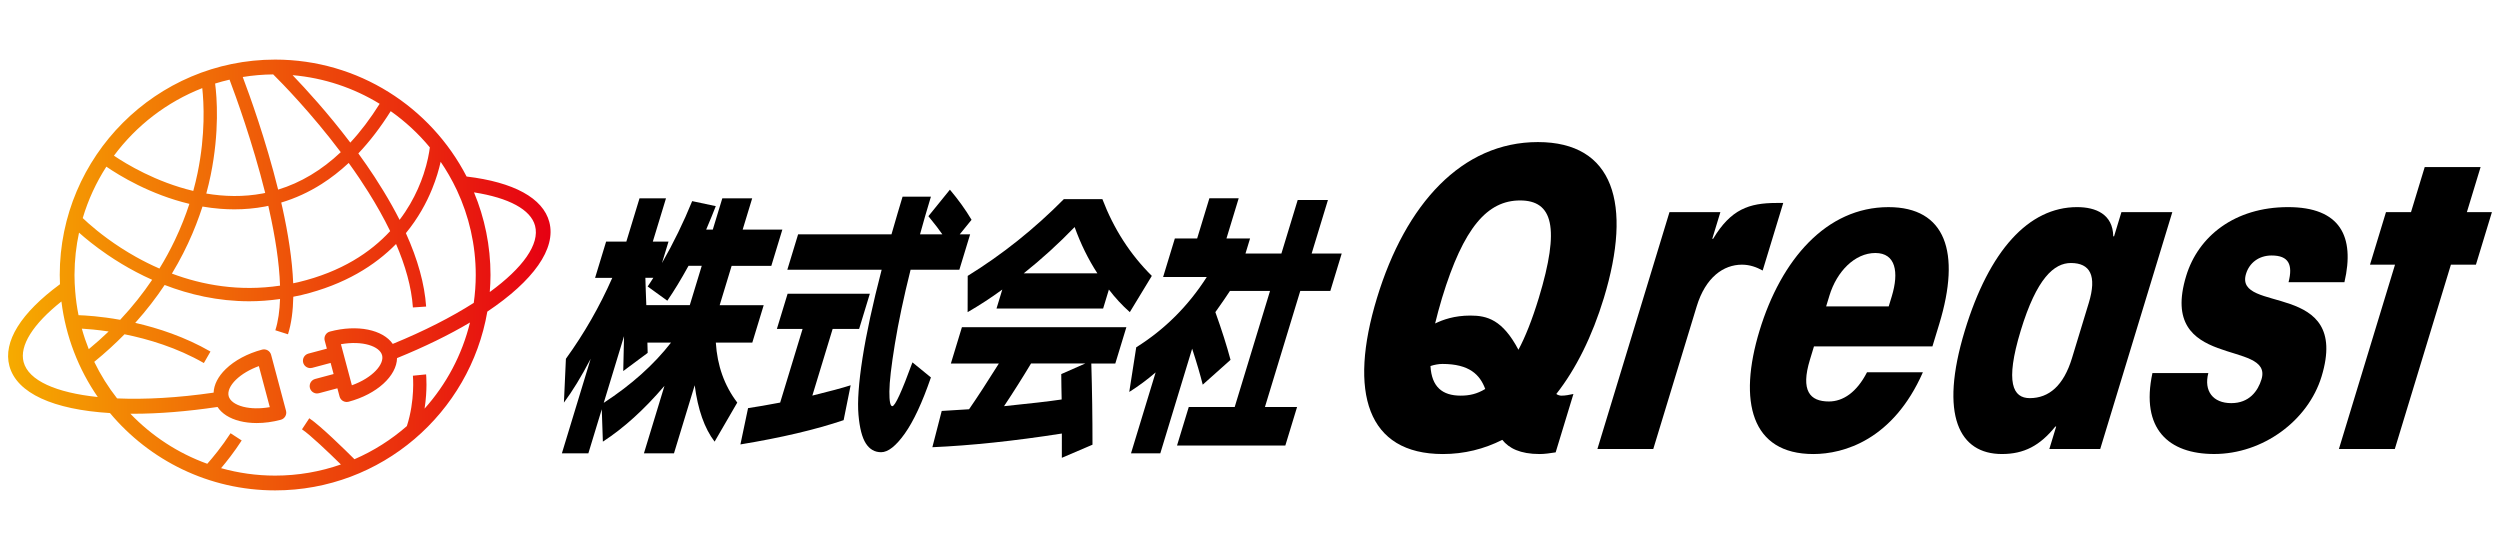
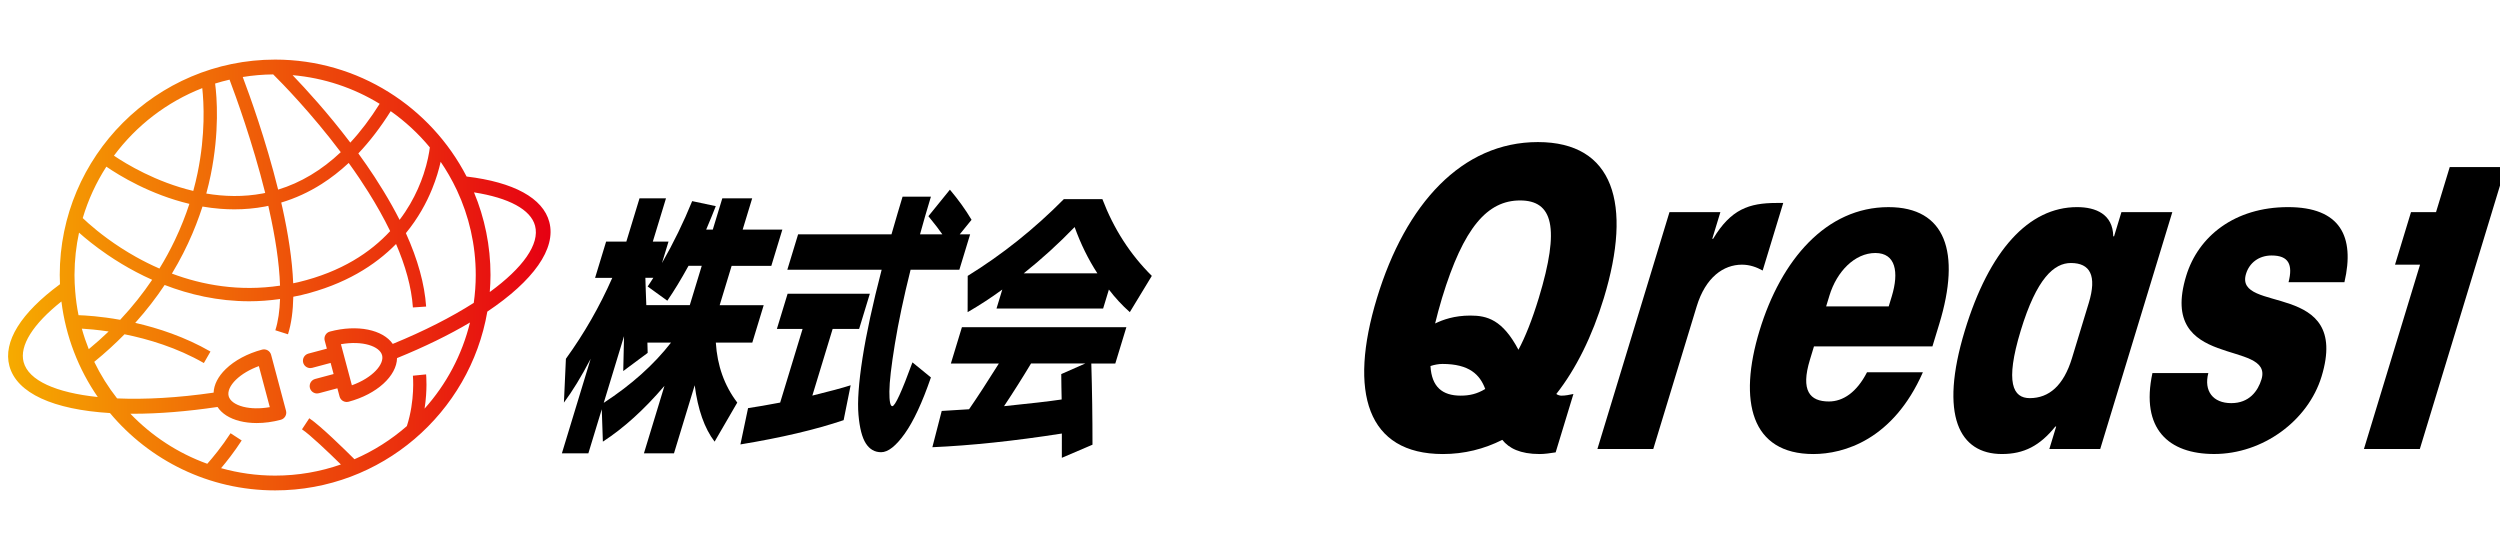
<svg xmlns="http://www.w3.org/2000/svg" id="_レイヤー_1" viewBox="0 0 200 44">
  <defs>
    <style>.cls-1{fill:url(#Nuovo_campione_sfumatura_45);}</style>
    <linearGradient id="Nuovo_campione_sfumatura_45" x1=".647" y1="22" x2="44.046" y2="22" gradientUnits="userSpaceOnUse">
      <stop offset="0" stop-color="#f6ab00" />
      <stop offset="1" stop-color="#e60012" />
    </linearGradient>
  </defs>
  <g>
    <path d="m124.451,36.189c-.422.066-.876.134-1.276.134-1.568,0-2.46-.467-2.992-1.135-1.457.734-3.048,1.135-4.75,1.135-6.073,0-7.573-4.938-5.277-12.479,2.294-7.541,6.801-12.478,12.873-12.478,6.074,0,7.574,4.937,5.278,12.478-.924,3.036-2.226,5.672-3.803,7.674.137.1.293.134.427.134.3,0,.621-.066.943-.134l-1.422,4.671Zm-10.013-6.907c.093,1.669.948,2.369,2.416,2.369.701,0,1.309-.134,1.965-.534-.422-1.135-1.259-2.002-3.428-2.002-.3,0-.656.067-.953.167Zm.369-3.403c.626-.301,1.527-.634,2.829-.634,1.335,0,2.568.333,3.839,2.736.539-1.001,1.1-2.403,1.627-4.137,1.727-5.672,1.109-7.808-1.495-7.808-2.603,0-4.52,2.136-6.246,7.808-.224.734-.403,1.435-.552,2.035Z" />
    <path d="m137.631,16.971l-.651,2.135h.068c1.422-2.369,2.875-2.869,5.077-2.869h.534l-1.645,5.405c-.486-.267-1.025-.468-1.66-.468-1.468,0-2.908,1.001-3.619,3.337l-3.473,11.41h-4.47l5.767-18.951h4.071Z" />
    <path d="m145.117,27.714l-.324,1.068c-.752,2.469-.015,3.336,1.519,3.336,1.135,0,2.226-.733,3.048-2.335h4.47c-2.379,5.405-6.328,6.54-8.764,6.54-4.972,0-6.028-4.205-4.302-9.877,1.726-5.671,5.342-9.876,10.314-9.876,4.572,0,5.811,3.603,4.064,9.342l-.548,1.801h-9.477Zm5.98-3.203l.244-.801c.589-1.935.322-3.47-1.313-3.47-1.635,0-3.083,1.468-3.672,3.403l-.264.867h5.005Z" />
    <path d="m163.947,35.922l.548-1.802h-.066c-1.235,1.535-2.506,2.202-4.275,2.202-3.404,0-5.038-3.07-2.967-9.877,1.949-6.406,5.108-9.876,8.978-9.876,1.502,0,2.865.568,2.895,2.335h.066l.588-1.934h4.071l-5.768,18.951h-4.071Zm3.153-11.677c.671-2.203.107-3.204-1.428-3.204-1.334,0-2.734,1.201-4.013,5.405-1.28,4.205-.611,5.405.724,5.405,1.534,0,2.707-1.001,3.377-3.203l1.34-4.404Z" />
    <path d="m176.665,29.849c-.369,1.435.37,2.402,1.838,2.402,1.435,0,2.13-.967,2.415-1.902.984-3.236-8.33-.7-6.024-8.275.964-3.17,3.878-5.505,8.149-5.505,4.171,0,5.362,2.335,4.512,6.005h-4.471c.359-1.401.015-2.135-1.353-2.135-1.035,0-1.785.6-2.049,1.468-.985,3.236,8.401.467,6.045,8.207-1.076,3.537-4.691,6.206-8.596,6.206-3.637,0-5.897-2.002-4.937-6.473h4.471Z" />
-     <path d="m199.353,16.971l-1.279,4.204h-2.002l-4.488,14.747h-4.472l4.489-14.747h-2.002l1.279-4.204h2.002l1.096-3.603h4.471l-1.097,3.603h2.002Z" />
+     <path d="m199.353,16.971l-1.279,4.204l-4.488,14.747h-4.472l4.489-14.747h-2.002l1.279-4.204h2.002l1.096-3.603h4.471l-1.097,3.603h2.002Z" />
  </g>
  <g>
    <path d="m61.096,24.414l-.911,2.992h-2.919c.114,1.846.685,3.446,1.715,4.8l-1.813,3.125c-.807-1.057-1.338-2.559-1.592-4.509l-1.658,5.447h-2.404l1.644-5.402c-1.614,1.891-3.256,3.379-4.928,4.465l-.088-2.59-1.073,3.527h-2.118l2.303-7.567c-.748,1.429-1.46,2.597-2.14,3.505l.159-3.505c1.463-2.023,2.699-4.182,3.71-6.473h-1.376l.883-2.902h1.618l1.053-3.46h2.118l-1.053,3.46h1.255l-.523,1.718c.928-1.622,1.733-3.274,2.416-4.955l1.889.401c-.19.491-.446,1.117-.768,1.875h.529l.761-2.5h2.39l-.761,2.5h3.175l-.883,2.902h-3.175l-.957,3.147h3.523Zm-7.413,2.992h-1.891c.003.089.006.227.011.413.003.187.007.324.01.413l-1.953,1.451c.013-.64.034-1.57.063-2.79l-1.624,5.335c2.214-1.444,4.008-3.051,5.385-4.822Zm-.297-3.348l-1.573-1.139c.034-.045.102-.149.209-.313.104-.164.186-.29.244-.38h-.636c.003.254.014.622.034,1.104.019.484.033.845.041,1.082h3.478l.957-3.147h-1.058c-.588,1.071-1.153,2.002-1.696,2.791Z" />
    <path d="m67.492,33.612c-2.247.759-5,1.406-8.258,1.942l.611-2.903c.696-.103,1.553-.253,2.569-.445l1.793-5.893h-2.056l.857-2.812h6.579l-.857,2.812h-2.118l-1.624,5.335c1.395-.342,2.416-.617,3.064-.826l-.562,2.791Zm6.782-16.318l1.719-2.12c.688.818,1.265,1.623,1.731,2.41l-.943,1.161h.831l-.863,2.834h-3.902c-.554,2.218-.973,4.201-1.258,5.949-.286,1.75-.432,3.014-.438,3.795-.005.781.072,1.172.234,1.172.221,0,.758-1.168,1.611-3.505l1.478,1.205c-.692,2.01-1.39,3.509-2.095,4.498-.704.989-1.333,1.484-1.888,1.484-.514,0-.922-.234-1.223-.703-.301-.469-.498-1.231-.589-2.288-.092-1.057.017-2.57.323-4.542.308-1.971.818-4.327,1.531-7.065h-7.546l.863-2.834h7.47c.368-1.28.665-2.284.887-3.013h2.268c-.322,1.056-.612,2.061-.872,3.013h1.784c-.222-.328-.594-.811-1.116-1.451Z" />
    <path d="m76.07,29.08l.883-2.902h13.156l-.884,2.902h-1.92c.064,2.173.095,4.339.094,6.496l-2.452,1.049c.003-1.071.004-1.718.001-1.942-3.809.595-7.264.959-10.359,1.094l.748-2.902c.965-.059,1.694-.104,2.188-.135.687-.996,1.481-2.217,2.384-3.66h-3.84Zm12.642-5.916l-.462,1.518h-8.529l.462-1.518c-.895.655-1.819,1.258-2.773,1.808l.007-2.902c2.769-1.711,5.333-3.757,7.69-6.138h3.085c.909,2.381,2.227,4.427,3.954,6.138l-1.761,2.902c-.619-.55-1.176-1.153-1.673-1.808Zm-3.779,8.795c-.007-.208-.014-.543-.02-1.005-.005-.461-.01-.803-.012-1.027l1.922-.848h-4.34c-.659,1.101-1.378,2.24-2.16,3.415,2.059-.208,3.596-.387,4.61-.536Zm2.859-10.09c-.734-1.131-1.341-2.366-1.821-3.705-1.294,1.339-2.653,2.574-4.076,3.705h5.897Z" />
-     <path d="m98.115,19.079h1.89l-.367,1.205h2.874l1.304-4.285h2.419l-1.304,4.285h2.405l-.91,2.991h-2.405l-2.827,9.287h2.571l-.938,3.079h-8.665l.938-3.079h3.675l2.827-9.287h-3.206c-.25.387-.639.953-1.167,1.696.512,1.429.917,2.701,1.213,3.817l-2.224,1.986c-.199-.803-.481-1.762-.847-2.879l-2.547,8.371h-2.344l1.97-6.473c-.671.58-1.374,1.102-2.11,1.563l.558-3.572c2.28-1.428,4.161-3.303,5.644-5.625h-3.493l.938-3.081h1.784l.978-3.214h2.345l-.978,3.214Z" />
  </g>
  <path class="cls-1" d="m43.944,17.757c-.51-1.914-2.844-3.183-6.617-3.635-2.865-5.549-8.653-9.354-15.317-9.354-9.501,0-17.231,7.73-17.231,17.231,0,.248.008.494.019.739C1.669,25.038.233,27.333.75,29.272c.584,2.191,3.532,3.497,8.048,3.773,3.163,3.778,7.911,6.186,13.212,6.186,8.502,0,15.581-6.192,16.976-14.302,3.675-2.462,5.529-5.027,4.958-7.171Zm-16.67,9.78c1.748-.31,3.103.17,3.293.882.19.712-.747,1.803-2.417,2.404l-.876-3.286Zm4.148-.023c-.791-1.138-2.824-1.577-5.028-.989-.315.084-.502.407-.418.722l.173.647-1.477.394c-.315.084-.502.407-.418.722.07.264.309.438.569.438.05,0,.101-.006.152-.02l1.476-.393.237.889-1.476.394c-.315.084-.502.407-.418.722.07.264.309.438.569.438.05,0,.101-.006.152-.02l1.476-.394.175.658c.04.151.139.28.274.358.091.053.193.079.296.079.051,0,.102-.006.152-.02,2.274-.606,3.847-2.069,3.876-3.492,2.208-.898,4.168-1.858,5.836-2.847-.634,2.601-1.902,4.956-3.633,6.89.236-1.513.129-2.671.122-2.739l-1.056.106c.002.02.184,1.965-.483,4.03-1.245,1.087-2.656,1.986-4.193,2.651-.728-.726-2.736-2.7-3.613-3.277l-.584.886c.642.423,2.147,1.86,3.113,2.811-1.651.575-3.421.891-5.265.891-1.498,0-2.946-.211-4.322-.596.448-.528,1.047-1.287,1.65-2.215l-.89-.579c-.717,1.102-1.437,1.965-1.863,2.444-2.355-.849-4.454-2.235-6.154-4.007.081.001.158.004.239.004,2.016,0,4.281-.179,6.735-.543.343.527.949.917,1.764,1.125.423.108.887.162,1.372.162.619,0,1.273-.087,1.925-.261.315-.084.502-.407.418-.722l-1.192-4.474c-.04-.151-.139-.28-.274-.358-.136-.078-.296-.1-.448-.059-1.163.31-2.196.862-2.909,1.555-.613.596-.943,1.249-.969,1.887-2.849.413-5.477.558-7.722.461-.708-.904-1.324-1.883-1.827-2.926.885-.721,1.69-1.458,2.422-2.205,1.888.38,4.195,1.065,6.347,2.302l.529-.92c-2.041-1.174-4.182-1.875-6.019-2.294.903-1.007,1.683-2.022,2.353-3.031,1.968.761,4.251,1.303,6.771,1.303.797,0,1.62-.062,2.461-.18-.031.93-.147,1.778-.377,2.5l1.012.322c.276-.868.404-1.89.425-3.004.218-.044.436-.084.657-.137,3.478-.835,5.888-2.376,7.564-4.082.732,1.703,1.235,3.425,1.347,5.076l1.059-.072c-.123-1.801-.668-3.764-1.62-5.874.986-1.199,1.65-2.432,2.096-3.529.168-.413.305-.806.418-1.171.113-.369.201-.707.268-1.007.233.34.451.69.658,1.048.231.4.447.811.644,1.232.963,2.06,1.505,4.355,1.505,6.775,0,.758-.057,1.502-.159,2.232-1.778,1.134-3.971,2.255-6.48,3.282Zm-12.54,2.858c.45-.437,1.097-.818,1.827-1.084l.875,3.284c-.766.133-1.517.124-2.125-.031-.642-.164-1.067-.474-1.167-.85-.1-.377.114-.857.589-1.319Zm-2.701-23.323c.126,1.159.266,3.682-.377,6.802-.093.451-.208.929-.343,1.423-2.991-.711-5.376-2.163-6.346-2.819,1.787-2.408,4.232-4.297,7.067-5.406Zm2.182-.677c.487,1.285,1.841,5.001,2.853,9.062-.063.013-.125.03-.188.042-1.564.295-3.098.248-4.525.009.138-.51.255-1.003.351-1.469.714-3.499.498-6.232.356-7.333.379-.119.764-.22,1.154-.311Zm16.024,5.42c-.048.395-.177,1.172-.501,2.147-.123.369-.275.766-.46,1.181-.35.783-.82,1.628-1.459,2.468-.383-.758-.82-1.535-1.304-2.329-.225-.369-.458-.741-.705-1.118-.402-.613-.832-1.235-1.291-1.867.921-.971,1.784-2.099,2.59-3.381,1.166.825,2.221,1.799,3.13,2.899Zm-18.434,5.457c.086-.244.17-.487.246-.725.463.08.937.141,1.421.179.37.029.745.045,1.125.045.805,0,1.633-.07,2.471-.227.083-.016.165-.037.248-.055.027.119.053.237.079.356.463,2.075.801,4.173.86,6.03-3.268.487-6.207-.05-8.651-.964.66-1.09,1.2-2.163,1.639-3.198.208-.49.396-.972.562-1.442Zm6.629-.679c-.027-.122-.056-.244-.084-.366,1.129-.338,2.207-.832,3.232-1.483.751-.477,1.473-1.04,2.166-1.685.29.403.578.814.862,1.235.244.362.482.731.717,1.105.633,1.009,1.224,2.053,1.738,3.113-1.564,1.694-3.887,3.255-7.338,4.084-.141.034-.28.059-.419.089-.074-1.907-.413-4.018-.872-6.091Zm7.79-8.264c-.735,1.171-1.517,2.209-2.348,3.103-.013-.018-.026-.035-.039-.053-1.764-2.324-3.515-4.235-4.579-5.343,2.535.22,4.904,1.028,6.966,2.292Zm-8.516-2.353c.698.691,3.038,3.077,5.405,6.221-1.526,1.441-3.2,2.443-5.01,2.996-.982-3.963-2.283-7.56-2.832-9.009.794-.129,1.608-.2,2.437-.208Zm-6.705,10.356c-.148.456-.318.927-.508,1.406-.194.491-.412.992-.655,1.502-.354.742-.762,1.5-1.234,2.268-.672-.293-1.3-.609-1.878-.933-.425-.238-.825-.48-1.196-.72-1.543-.996-2.601-1.944-3.061-2.385.436-1.47,1.077-2.851,1.89-4.113,1.032.708,3.498,2.225,6.642,2.976Zm-6.548,4.076c.35.239.728.482,1.131.725.731.44,1.546.876,2.438,1.274-.721,1.066-1.563,2.141-2.559,3.201-1.564-.28-2.782-.352-3.331-.37-.128-.625-.214-1.264-.266-1.912-.035-.43-.057-.864-.057-1.303,0-.022.002-.044.002-.066.005-1.139.13-2.249.361-3.321.514.458,1.286,1.093,2.282,1.773Zm.088,6.134c-.494.478-1.03.949-1.591,1.415-.213-.534-.399-1.082-.554-1.642.477.027,1.225.089,2.145.227Zm-6.802,2.448c-.348-1.307.743-3.039,3.024-4.849.347,2.813,1.371,5.417,2.908,7.644-3.324-.345-5.537-1.311-5.932-2.795Zm37.292-5.604c.035-.451.059-.904.059-1.364,0-2.34-.471-4.572-1.32-6.609,2.794.438,4.539,1.376,4.884,2.67.393,1.476-.979,3.377-3.623,5.303Z" />
</svg>